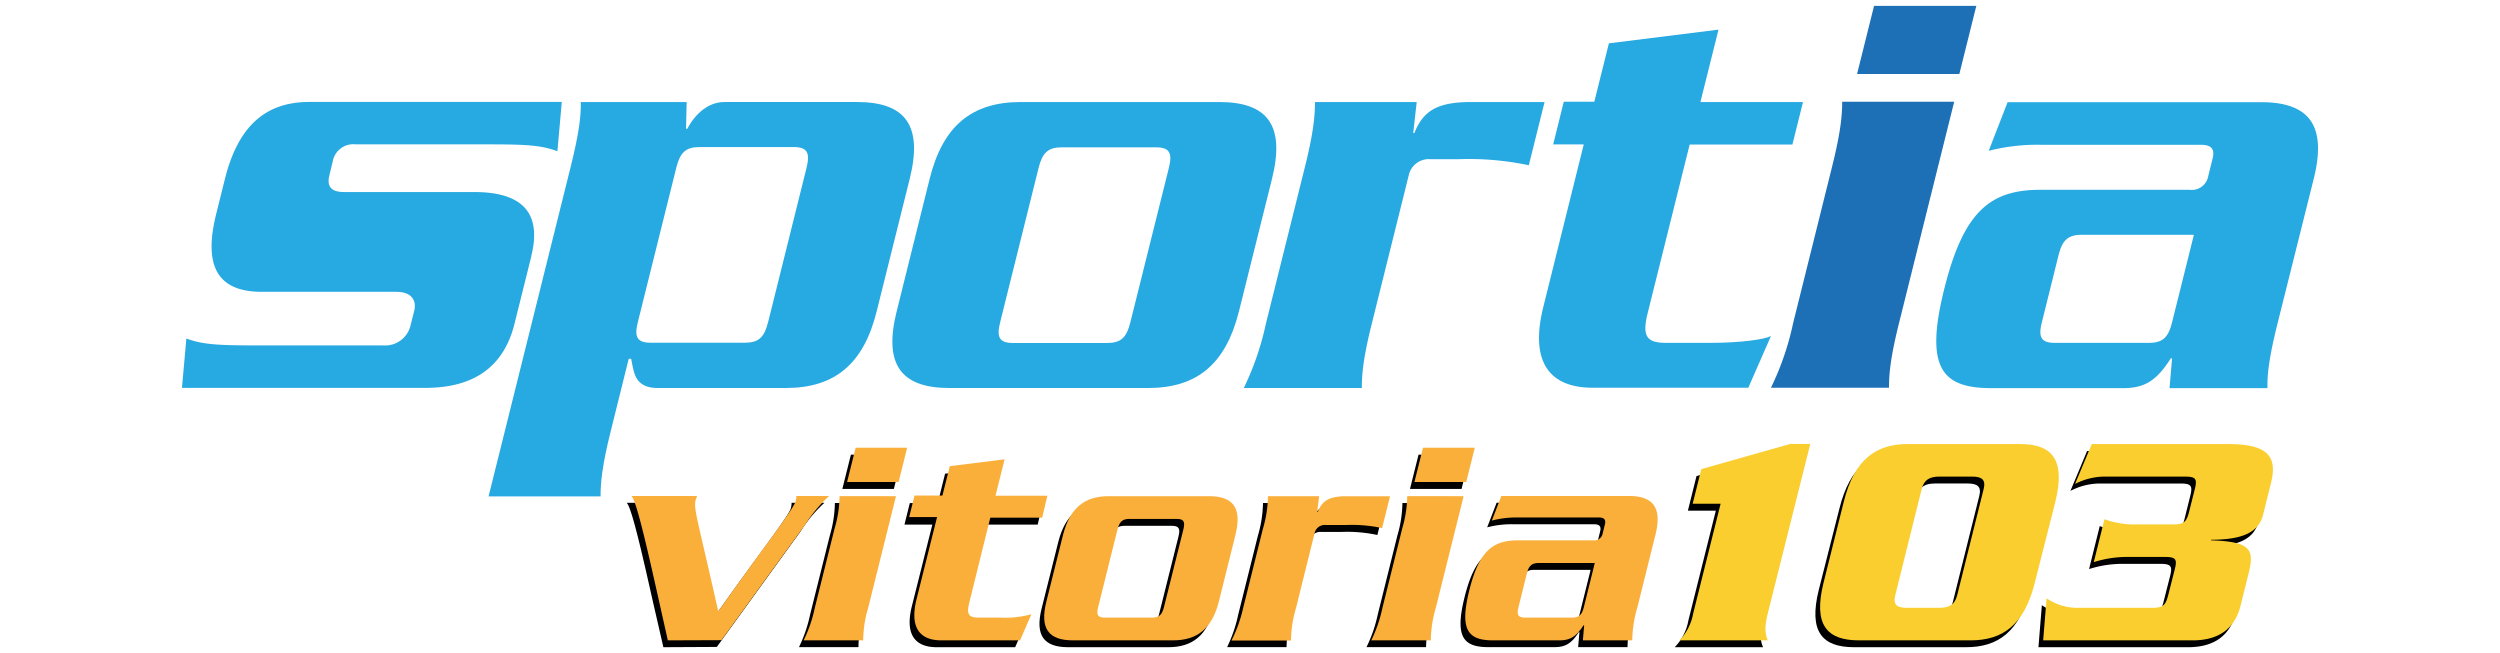
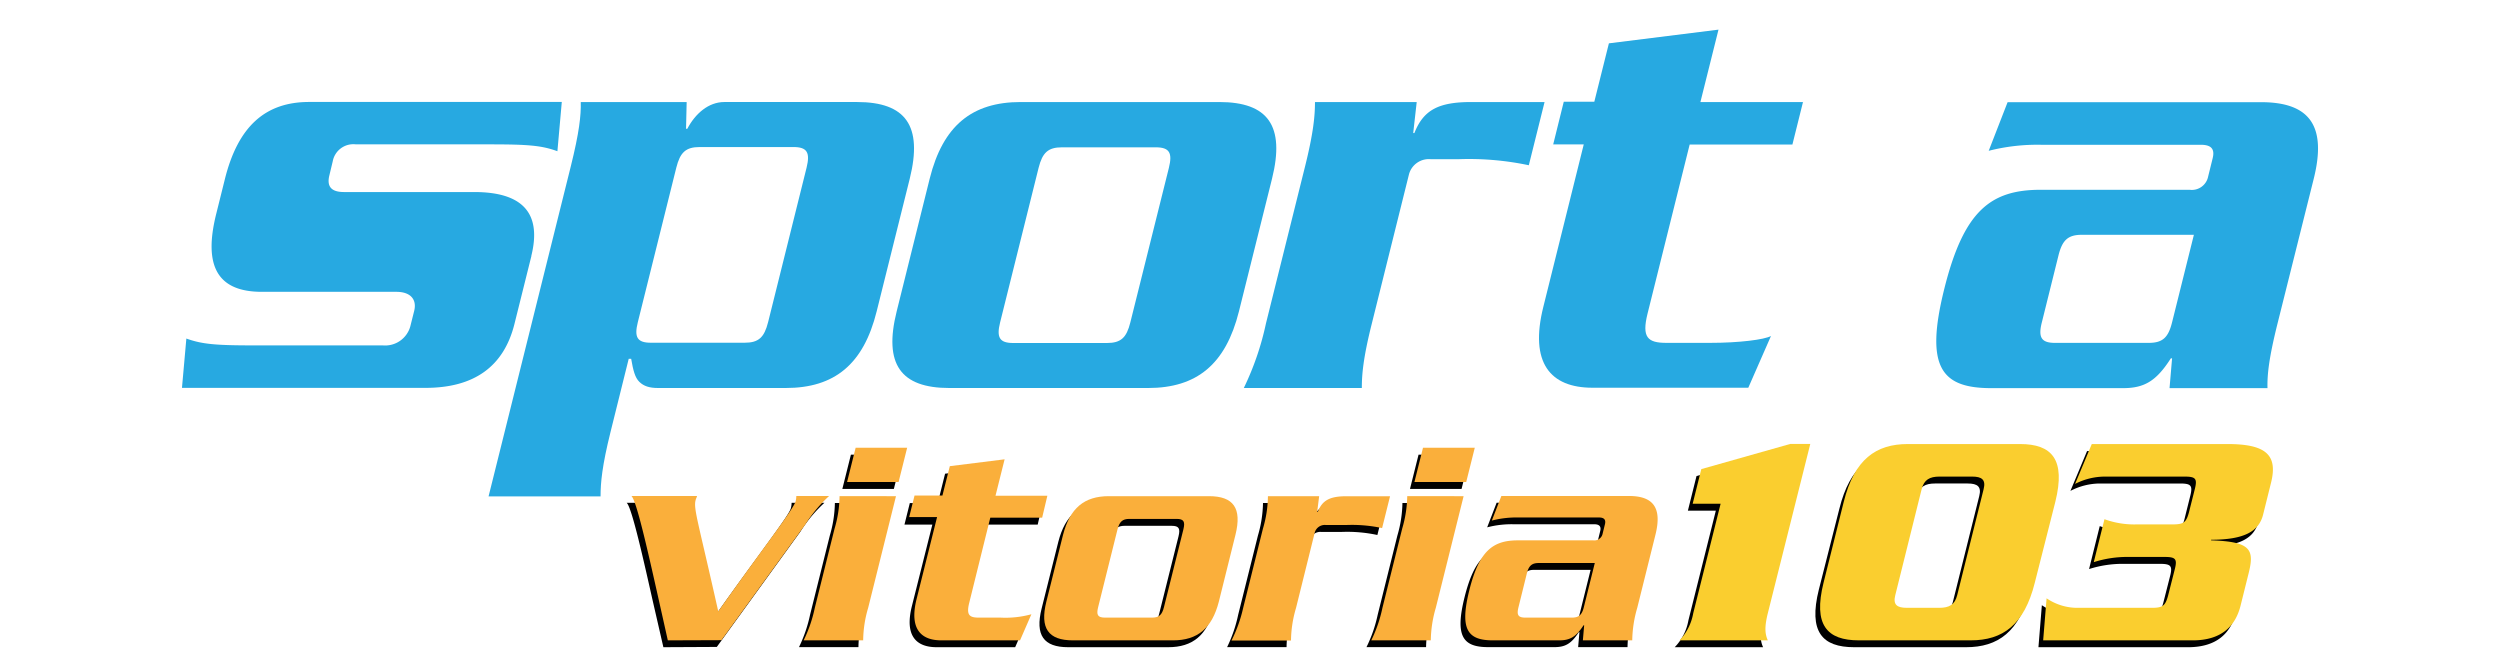
<svg xmlns="http://www.w3.org/2000/svg" xmlns:ns1="http://sodipodi.sourceforge.net/DTD/sodipodi-0.dtd" xmlns:ns2="http://www.inkscape.org/namespaces/inkscape" id="Capa_1" data-name="Capa 1" viewBox="0 0 311.85 81.464" version="1.1" ns1:docname="LogoVitoria103.svg" xml:space="preserve" ns2:version="1.3 (0e150ed6c4, 2023-07-21)" width="311.85" height="81.464">
  <ns1:namedview id="namedview95" pagecolor="#ffffff" bordercolor="#666666" borderopacity="1.0" ns2:showpageshadow="2" ns2:pageopacity="0.0" ns2:pagecheckerboard="0" ns2:deskcolor="#d1d1d1" ns2:zoom="0.6890637" ns2:cx="474.557" ns2:cy="-169.79562" ns2:window-width="1350" ns2:window-height="1040" ns2:window-x="462" ns2:window-y="0" ns2:window-maximized="0" ns2:current-layer="g3" showgrid="false" showguides="true">
    <ns1:guide position="-192.39,152.991" orientation="0,-1" id="guide5" ns2:locked="false" />
    <ns1:guide position="291.693,0" orientation="0.967,-0.253" id="guide1" ns2:locked="false" />
  </ns1:namedview>
  <defs id="defs4" />
  <g id="g3">
    <path d="m 66.275,31.927 q 1.982,-7.972 -7.126,-7.972 H 42.915 c -1.589,0 -2.187,-0.684 -1.82,-2.119 l 0.41,-1.709 a 2.615,2.615 0 0 1 2.888,-2.119 h 16.696 c 4.853,0 6.485,0.145 8.442,0.854 l 0.547,-6.143 H 38.566 c -5.46,0 -8.877,3.033 -10.518,9.638 l -1.077,4.323 c -1.649,6.605 0.231,9.723 5.699,9.723 h 16.781 c 1.709,0 2.563,0.906 2.222,2.35 l -0.496,1.974 a 3.255,3.255 0 0 1 -3.418,2.358 H 31.688 c -4.853,0 -6.485,-0.154 -8.442,-0.854 l -0.547,6.152 h 30.366 q 9.117,0 11.108,-7.972 l 2.119,-8.502" id="path25" style="fill:#27a9e1;stroke-width:1" />
    <path d="m 98.974,18.342 c 1.709,0 2.102,0.684 1.641,2.563 l -4.802,19.284 c -0.478,1.897 -1.179,2.563 -2.922,2.563 h -11.697 c -1.709,0 -2.102,-0.684 -1.632,-2.563 l 4.802,-19.284 c 0.478,-1.897 1.179,-2.563 2.922,-2.563 H 98.974 M 85.654,12.728 H 72.444 c 0.043,1.666 -0.188,3.794 -1.247,8.04 l -10.253,41.149 h 13.97 c 0,-1.709 0.188,-3.794 1.247,-8.049 l 2.264,-9.108 h 0.308 c 0.248,1.444 0.478,2.35 1.025,2.879 0.547,0.53 1.256,0.76 2.316,0.76 h 15.944 c 6.075,0 9.698,-2.956 11.338,-9.561 l 4.127,-16.55 c 1.641,-6.605 -0.504,-9.561 -6.579,-9.561 H 90.353 c -1.974,0 -3.623,1.444 -4.622,3.341 h -0.154 z" id="path26" style="fill:#27a9e1;fill-rule:evenodd;stroke-width:1" />
    <path d="m 143.208,48.4 c 6.075,0 9.689,-2.956 11.338,-9.561 l 4.127,-16.55 c 1.641,-6.605 -0.504,-9.561 -6.579,-9.561 h -24.778 c -6.075,0 -9.698,2.956 -11.347,9.561 l -4.118,16.55 c -1.649,6.605 0.504,9.561 6.579,9.561 h 24.778 m -16.815,-5.614 c -1.709,0 -2.11,-0.684 -1.641,-2.563 l 4.802,-19.284 c 0.478,-1.897 1.179,-2.563 2.922,-2.563 h 11.689 c 1.709,0 2.11,0.684 1.641,2.563 l -4.81,19.284 c -0.47,1.897 -1.171,2.563 -2.922,2.563 z" id="path27" style="fill:#27a9e1;fill-rule:evenodd;stroke-width:1" />
    <path d="m 192.671,12.728 h -9.125 c -4.101,0 -5.981,0.983 -7.117,3.871 h -0.145 l 0.436,-3.871 H 164.03 c 0,1.666 -0.179,3.794 -1.239,8.04 l -4.879,19.592 a 35.279,35.279 0 0 1 -2.76,8.04 h 14.722 c 0,-1.709 0.179,-3.794 1.247,-8.04 l 4.631,-18.601 a 2.563,2.563 0 0 1 2.751,-1.897 h 3.349 a 36.04,36.04 0 0 1 8.852,0.752 l 1.965,-7.886" id="path28" style="fill:#27a9e1;stroke-width:1" />
    <path d="m 224.925,12.728 h -12.816 l 2.256,-9.031 -13.671,1.709 -1.82,7.288 h -3.811 l -1.316,5.315 h 3.811 l -5.041,20.258 c -1.752,6.989 0.854,10.099 6.135,10.099 h 19.43 l 2.828,-6.451 c -0.854,0.453 -3.93,0.854 -7.647,0.854 h -5.391 c -2.358,0 -3.093,-0.684 -2.358,-3.648 l 5.255,-21.096 h 12.816 l 1.324,-5.315" id="path29" style="fill:#27a9e1;stroke-width:1" />
-     <path d="m 233.769,0.732 -2.119,8.502 h 12.757 l 2.119,-8.502 H 233.769 M 229.795,12.694 c 0,1.666 -0.188,3.794 -1.247,8.04 l -4.879,19.592 a 34.861,34.861 0 0 1 -2.76,8.04 h 14.722 c 0,-1.709 0.188,-3.794 1.247,-8.04 l 6.887,-27.632 z" id="path30" style="fill:#1d70b6;fill-rule:evenodd;stroke-width:1" />
    <path d="m 273.67,29.27 -2.726,10.937 c -0.47,1.897 -1.171,2.563 -2.922,2.563 h -11.68 c -1.709,0 -2.119,-0.684 -1.641,-2.563 l 2.076,-8.356 c 0.478,-1.897 1.179,-2.563 2.922,-2.563 h 13.97 m 14.944,-6.981 c 1.649,-6.605 -0.496,-9.561 -6.571,-9.561 h -31.614 l -2.358,6.066 a 24.565,24.565 0 0 1 6.571,-0.752 h 19.883 c 1.222,0 1.786,0.453 1.487,1.666 l -0.564,2.281 a 2.076,2.076 0 0 1 -2.315,1.666 h -18.558 c -6.229,0 -9.604,2.563 -12.047,12.372 -2.444,9.809 -0.342,12.372 5.878,12.372 h 16.405 c 2.649,0 4.153,-0.854 5.981,-3.717 h 0.154 l -0.316,3.717 h 12.218 c -0.043,-1.709 0.188,-3.794 1.247,-8.04 z" id="path31" style="fill:#27a9e1;fill-rule:evenodd;stroke-width:1" />
    <path d="m 82.749,80.732 -1.324,-5.767 c -1.051,-4.665 -2.615,-11.74 -3.255,-12.244 h 8.185 c 0,0.12 -0.103,0.273 -0.171,0.538 -0.273,1.068 0.29,2.563 2.82,13.85 5.622,-7.963 9.527,-12.893 9.664,-13.773 a 2.751,2.751 0 0 0 0.077,-0.615 h 4.093 a 17.285,17.285 0 0 0 -2.999,3.597 l -10.424,14.38 z" id="path32" style="stroke-width:1" />
    <path d="m 111.175,62.755 -3.469,13.919 a 15.055,15.055 0 0 0 -0.624,4.05 h -7.416 a 17.456,17.456 0 0 0 1.384,-4.05 l 2.461,-9.869 a 15.192,15.192 0 0 0 0.632,-4.059 z m 1.393,-6.041 -1.068,4.272 h -6.425 l 1.068,-4.272 z" id="path33" style="stroke-width:1" />
    <path d="m 129.443,65.438 h -6.494 l -2.657,10.629 c -0.376,1.495 0,1.837 1.188,1.837 h 2.717 a 12.193,12.193 0 0 0 3.853,-0.419 l -1.418,3.247 h -9.792 c -2.683,0 -3.973,-1.564 -3.102,-5.084 l 2.563,-10.21 h -3.478 l 0.666,-2.683 h 3.486 l 0.914,-3.665 6.835,-0.854 -1.128,4.546 h 6.459 z" id="path34" style="stroke-width:1" />
    <path d="m 133.245,80.732 c -3.059,0 -4.144,-1.487 -3.315,-4.819 l 2.085,-8.331 c 0.854,-3.332 2.649,-4.828 5.716,-4.828 h 12.466 c 3.059,0 4.144,1.495 3.307,4.828 l -2.076,8.331 c -0.854,3.332 -2.657,4.819 -5.708,4.819 z m 9.869,-2.828 c 0.854,0 1.239,-0.342 1.47,-1.299 l 2.427,-9.715 c 0.231,-0.957 0.06,-1.299 -0.854,-1.299 h -5.887 c -0.854,0 -1.23,0.342 -1.47,1.299 l -2.427,9.715 c -0.239,0.957 -0.051,1.299 0.854,1.299 z" id="path35" style="stroke-width:1" />
    <path d="m 171.814,66.736 a 17.943,17.943 0 0 0 -4.46,-0.384 h -2.563 a 1.29,1.29 0 0 0 -1.341,0.923 l -2.341,9.399 a 15.055,15.055 0 0 0 -0.624,4.05 h -7.416 a 17.456,17.456 0 0 0 1.384,-4.05 l 2.461,-9.869 a 15.192,15.192 0 0 0 0.632,-4.059 h 6.383 l -0.222,1.965 h 0.085 c 0.547,-1.453 1.512,-1.957 3.58,-1.957 h 5.434 z" id="path36" style="stroke-width:1" />
    <path d="m 181.982,62.755 -3.469,13.919 a 15.422,15.422 0 0 0 -0.624,4.05 h -7.434 a 17.259,17.259 0 0 0 1.401,-4.05 l 2.452,-9.869 a 15.192,15.192 0 0 0 0.632,-4.059 z m 1.393,-6.041 -1.059,4.272 h -6.434 l 1.068,-4.272 z" id="path37" style="stroke-width:1" />
    <path d="m 203.641,76.673 a 15.422,15.422 0 0 0 -0.624,4.05 h -6.16 l 0.162,-1.871 h -0.077 c -0.931,1.453 -1.709,1.871 -3.025,1.871 h -8.271 c -3.136,0 -4.187,-1.299 -2.956,-6.229 1.23,-4.93 2.931,-6.237 6.066,-6.237 h 9.399 a 1.051,1.051 0 0 0 1.171,-0.854 l 0.282,-1.153 c 0.154,-0.607 -0.137,-0.854 -0.743,-0.854 h -10.048 a 12.116,12.116 0 0 0 -3.307,0.384 l 1.179,-3.067 h 15.909 c 3.067,0 4.144,1.495 3.315,4.828 z m -12.295,-5.588 c -0.854,0 -1.239,0.35 -1.47,1.307 l -1.051,4.204 c -0.239,0.957 -0.06,1.299 0.854,1.299 h 5.887 c 0.854,0 1.239,-0.342 1.478,-1.299 l 1.367,-5.511 z" id="path38" style="stroke-width:1" />
    <path d="m 219.927,77.374 c -0.461,1.828 -0.316,2.64 0,3.358 h -11.022 a 6.417,6.417 0 0 0 1.709,-3.358 l 3.418,-13.671 h -3.486 l 1.077,-4.323 11.108,-3.127 h 2.478 z" id="path39" style="stroke-width:1" />
    <path d="m 251.387,56.261 c 3.982,0 5.725,1.905 4.409,7.186 l -2.563,10.099 c -1.316,5.28 -4.007,7.186 -7.989,7.186 h -13.953 c -3.982,0 -5.725,-1.905 -4.409,-7.186 l 2.563,-10.099 c 1.316,-5.28 4.007,-7.186 7.989,-7.186 z m -10.014,4.05 c -1.222,0 -1.922,0.384 -2.222,1.564 l -3.298,13.235 c -0.299,1.188 0.222,1.572 1.444,1.572 h 4.076 c 1.222,0 1.922,-0.384 2.221,-1.572 l 3.298,-13.235 c 0.299,-1.179 -0.222,-1.564 -1.444,-1.564 z" id="path40" style="stroke-width:1" />
    <path d="m 277.259,56.261 c 4.742,0 6.331,1.29 5.451,4.819 l -0.991,3.973 c -0.513,2.068 -2.307,3.136 -6.485,3.136 v 0.077 c 4.973,0.154 5.417,1.145 4.682,4.093 l -1.008,4.059 c -0.641,2.563 -2.384,4.315 -5.981,4.315 h -18.652 l 0.427,-5.238 a 6.835,6.835 0 0 0 3.956,1.188 h 9.142 c 1.376,0 1.709,-0.231 2.051,-1.495 l 0.854,-3.366 c 0.316,-1.256 0.068,-1.487 -1.307,-1.487 h -4.434 a 13.816,13.816 0 0 0 -4.375,0.649 l 1.333,-5.357 a 10.843,10.843 0 0 0 4.05,0.649 h 4.452 c 1.376,0 1.709,-0.231 2.059,-1.487 l 0.743,-2.99 c 0.308,-1.256 0.06,-1.487 -1.316,-1.487 h -9.98 a 8.006,8.006 0 0 0 -3.665,0.923 l 2.076,-4.973 z" id="path41" style="stroke-width:1" />
    <path d="m 83.304,79.878 -1.29,-5.767 c -1.051,-4.665 -2.615,-11.74 -3.255,-12.244 h 8.185 c 0,0.12 -0.111,0.273 -0.179,0.538 -0.265,1.077 0.299,2.563 2.828,13.85 5.614,-7.955 9.518,-12.893 9.664,-13.773 a 2.751,2.751 0 0 0 0.077,-0.615 h 4.093 a 17.285,17.285 0 0 0 -2.999,3.597 l -10.433,14.389 z" id="path42" style="fill:#faaf3b;stroke-width:1" />
    <path d="m 111.765,61.892 -3.469,13.927 a 14.705,14.705 0 0 0 -0.624,4.059 h -7.425 a 17.217,17.217 0 0 0 1.393,-4.059 l 2.461,-9.869 a 14.671,14.671 0 0 0 0.624,-4.059 z m 1.393,-6.041 -1.068,4.272 h -6.425 l 1.068,-4.272 z" id="path43" style="fill:#faaf3b;stroke-width:1" />
    <path d="m 129.998,64.575 h -6.468 l -2.632,10.638 c -0.367,1.487 0,1.828 1.188,1.828 h 2.717 a 12.193,12.193 0 0 0 3.853,-0.419 l -1.418,3.255 h -9.817 c -2.674,0 -3.973,-1.572 -3.093,-5.127 l 2.563,-10.253 h -3.478 l 0.666,-2.683 h 3.478 l 0.923,-3.665 6.835,-0.854 -1.136,4.546 h 6.468 z" id="path44" style="fill:#faaf3b;stroke-width:1" />
    <path d="m 133.835,79.878 c -3.059,0 -4.144,-1.495 -3.315,-4.819 l 2.085,-8.348 c 0.854,-3.324 2.649,-4.819 5.708,-4.819 h 12.492 c 3.059,0 4.135,1.495 3.307,4.819 l -2.076,8.348 c -0.854,3.324 -2.657,4.819 -5.716,4.819 z m 9.886,-2.837 c 0.854,0 1.23,-0.342 1.47,-1.299 l 2.427,-9.715 c 0.231,-0.957 0.051,-1.299 -0.854,-1.299 h -5.887 c -0.854,0 -1.23,0.342 -1.478,1.299 l -2.418,9.715 c -0.239,0.957 -0.06,1.299 0.854,1.299 z" id="path45" style="fill:#faaf3b;stroke-width:1" />
    <path d="m 172.404,65.873 a 17.943,17.943 0 0 0 -4.46,-0.384 h -2.563 a 1.299,1.299 0 0 0 -1.384,0.957 l -2.333,9.399 a 14.705,14.705 0 0 0 -0.624,4.059 h -7.425 a 17.627,17.627 0 0 0 1.461,-4.084 l 2.461,-9.869 a 14.671,14.671 0 0 0 0.624,-4.059 h 6.391 l -0.248,1.965 h 0.077 c 0.547,-1.453 1.512,-1.957 3.58,-1.957 h 5.434 z" id="path46" style="fill:#faaf3b;stroke-width:1" />
    <path d="m 182.571,61.892 -3.469,13.927 a 15.055,15.055 0 0 0 -0.624,4.059 h -7.425 a 17.217,17.217 0 0 0 1.393,-4.059 l 2.461,-9.869 a 15.14,15.14 0 0 0 0.632,-4.059 z m 1.393,-6.041 -1.068,4.272 h -6.459 l 1.068,-4.272 z" id="path47" style="fill:#faaf3b;stroke-width:1" />
    <path d="m 204.231,75.819 a 15.055,15.055 0 0 0 -0.624,4.059 h -6.16 l 0.162,-1.88 h -0.077 c -0.94,1.453 -1.709,1.88 -3.025,1.88 h -8.271 c -3.136,0 -4.187,-1.307 -2.956,-6.237 1.23,-4.93 2.931,-6.237 6.066,-6.237 h 9.399 a 1.051,1.051 0 0 0 1.171,-0.854 l 0.282,-1.145 c 0.154,-0.607 -0.137,-0.854 -0.743,-0.854 h -10.048 a 12.21,12.21 0 0 0 -3.315,0.385 l 1.188,-3.067 h 15.909 c 3.067,0 4.144,1.495 3.315,4.819 z m -12.295,-5.588 c -0.854,0 -1.239,0.35 -1.478,1.299 l -1.042,4.212 c -0.239,0.957 -0.06,1.299 0.854,1.299 h 5.819 c 0.854,0 1.239,-0.342 1.478,-1.299 l 1.367,-5.511 z" id="path48" style="fill:#faaf3b;stroke-width:1" />
    <path d="m 220.516,76.503 c -0.461,1.846 -0.316,2.64 0,3.375 H 209.503 a 6.545,6.545 0 0 0 1.709,-3.375 l 3.418,-13.671 h -3.486 l 1.077,-4.315 11.108,-3.144 h 2.486 z" id="path49" style="fill:#face2f;stroke-width:1" />
    <path d="m 251.976,55.39 c 3.982,0 5.716,1.914 4.409,7.194 l -2.563,10.099 c -1.316,5.28 -4.007,7.194 -7.989,7.194 h -13.961 c -3.973,0 -5.716,-1.914 -4.4,-7.194 l 2.521,-10.099 c 1.316,-5.28 4.007,-7.194 7.989,-7.194 z m -10.04,4.059 c -1.222,0 -1.931,0.384 -2.23,1.572 l -3.29,13.227 c -0.299,1.188 0.214,1.572 1.444,1.572 h 4.05 c 1.23,0 1.931,-0.384 2.23,-1.572 l 3.298,-13.227 c 0.299,-1.188 -0.222,-1.572 -1.444,-1.572 z" id="path50" style="fill:#face2f;stroke-width:1" />
    <path d="m 277.84,55.39 c 4.742,0 6.331,1.307 5.451,4.819 l -0.991,3.982 c -0.513,2.068 -2.307,3.136 -6.485,3.136 v 0.077 c 4.973,0.154 5.417,1.153 4.682,4.093 l -1.008,4.05 c -0.641,2.563 -2.384,4.332 -5.981,4.332 h -18.644 l 0.427,-5.246 a 6.835,6.835 0 0 0 3.947,1.188 h 9.142 c 1.384,0 1.709,-0.231 2.059,-1.495 l 0.854,-3.358 c 0.316,-1.265 0.068,-1.495 -1.307,-1.495 h -4.443 a 13.756,13.756 0 0 0 -4.366,0.649 l 1.333,-5.357 a 10.843,10.843 0 0 0 4.05,0.649 h 4.434 c 1.376,0 1.709,-0.231 2.051,-1.487 l 0.752,-2.982 c 0.308,-1.265 0.06,-1.495 -1.316,-1.495 h -9.963 a 8.194,8.194 0 0 0 -3.674,0.914 l 2.085,-4.973 z" id="path51" style="fill:#face2f;stroke-width:1" />
  </g>
</svg>